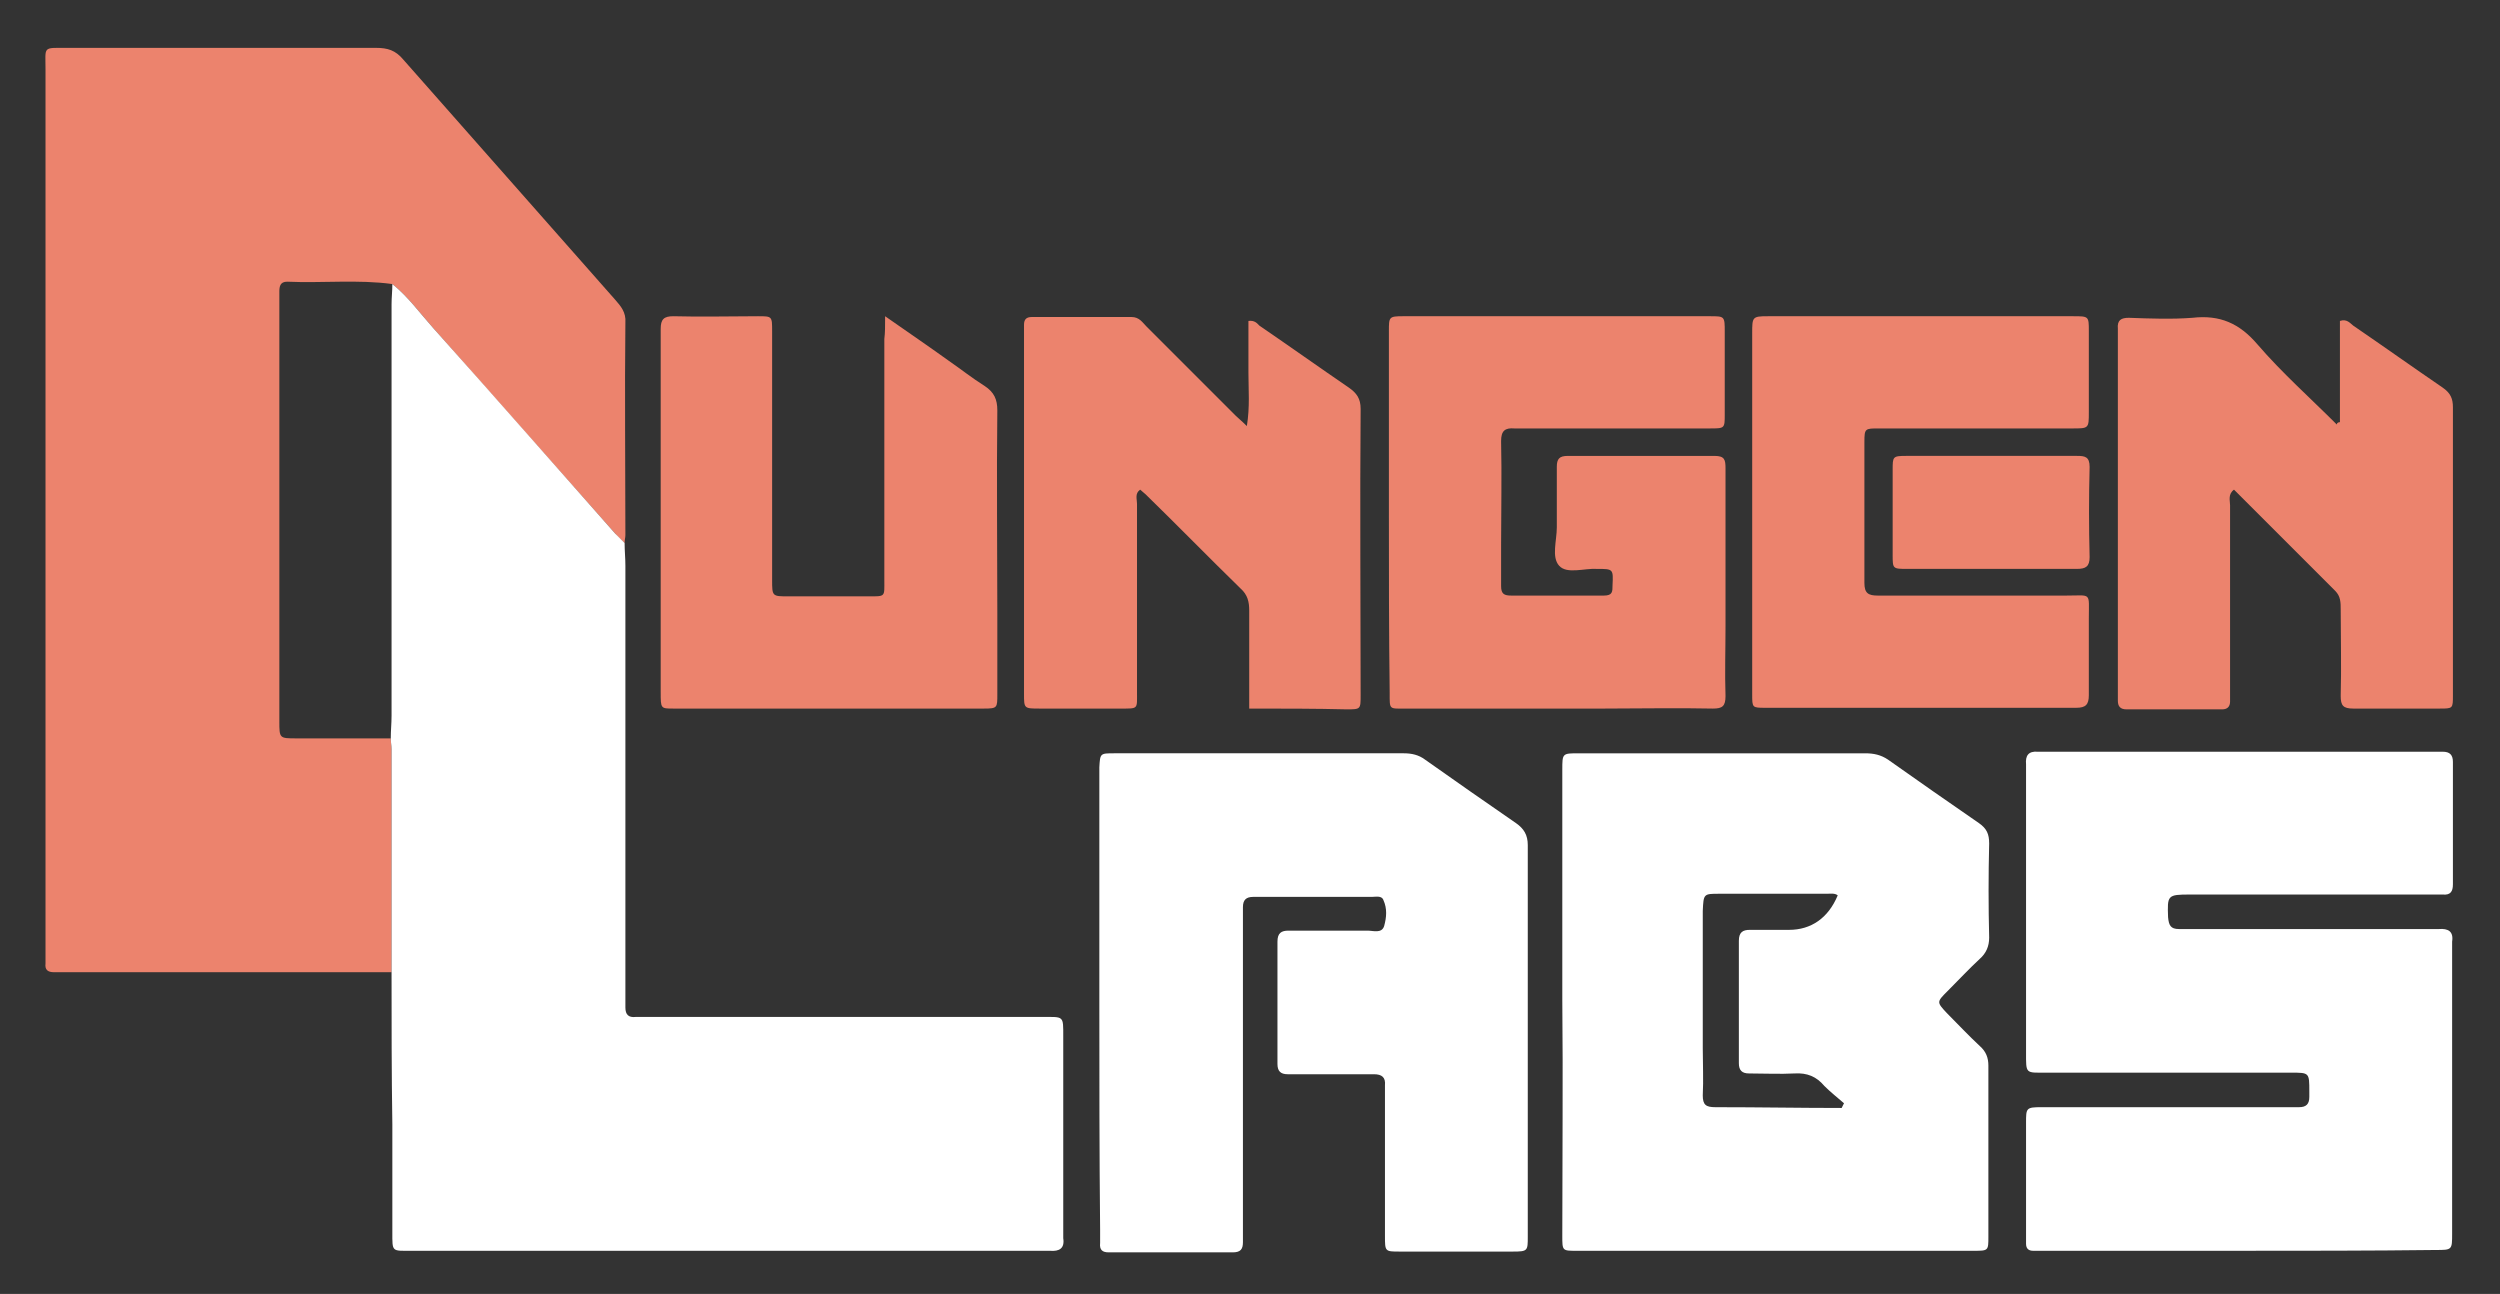
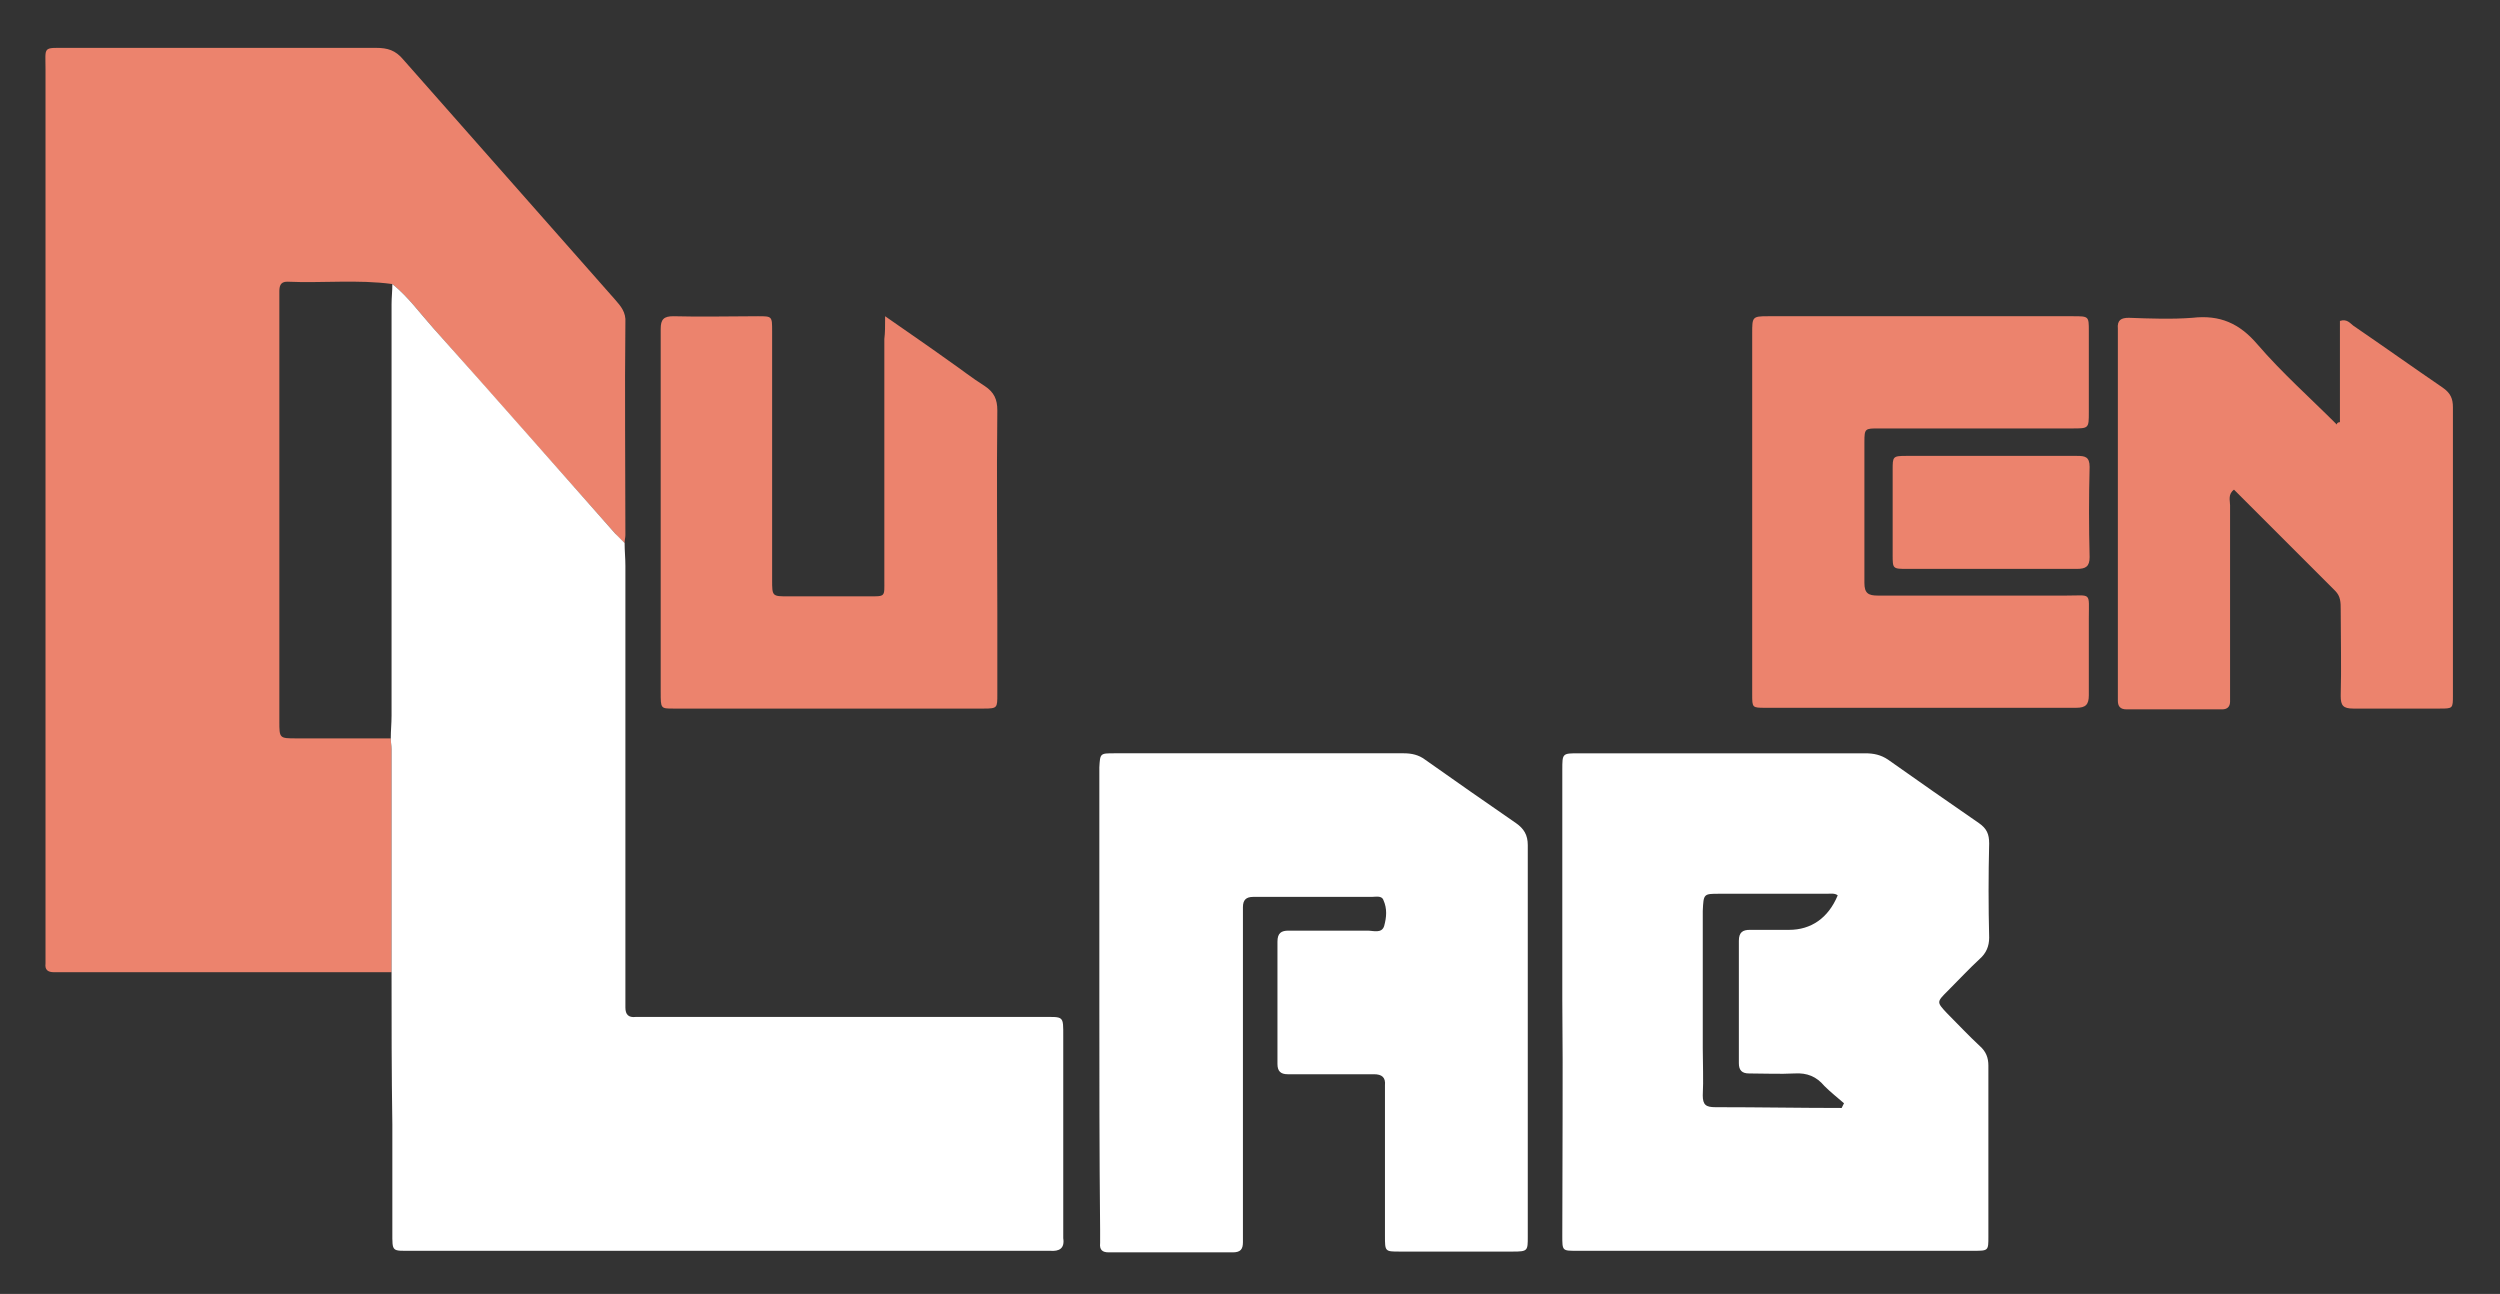
<svg xmlns="http://www.w3.org/2000/svg" version="1.1" id="Layer_1" x="0px" y="0px" viewBox="0 0 318.6 164.9" style="enable-background:new 0 0 318.6 164.9;" xml:space="preserve">
  <rect x="0" y="0" width="318.6" height="164.9" fill="#333333" stroke="none" />
  <style type="text/css">
	.st0{fill:#EC836D;}
	.st1{fill:#FFFFFF;}
</style>
  <g>
    <path class="st0" d="M49.9,123.9c-13.9,0-27.8,0-41.8,0c-0.4,0-0.8,0-1.2,0c-0.8,0-1.2-0.3-1.1-1.1c0-0.6,0-1.1,0-1.7   c0-37.4,0-74.8,0-112.3c0-2.9-0.4-2.7,2.7-2.7c13.1,0,26.2,0,39.4,0c1.5,0,2.5,0.3,3.5,1.5c9,10.2,18,20.4,27,30.6   c0.7,0.8,1.4,1.6,1.3,2.9c-0.1,9,0,18.1,0,27.1c0,0.3-0.1,0.6-0.1,1c-0.4-0.4-0.8-0.7-1.2-1.2c-7.7-8.7-15.5-17.5-23.2-26.2   c-1.7-1.9-3.2-4-5.2-5.6c-4.4-0.6-8.9-0.1-13.4-0.3c-0.9,0-1,0.6-1,1.3c0,2.2,0,4.3,0,6.5c0,16.1,0,32.1,0,48.2   c0,2.2,0,2.2,2.2,2.2c4,0,8,0,12,0c0,0.5,0.1,0.9,0.1,1.4C49.9,104.9,49.9,114.4,49.9,123.9z" />
    <path class="st1" d="M49.9,123.9c0-9.5,0-18.9,0-28.4c0-0.5-0.1-0.9-0.1-1.4c0-1,0.1-1.9,0.1-2.9c0-17.5,0-34.9,0-52.4   c0-0.9,0.1-1.7,0.1-2.6c2,1.6,3.5,3.7,5.2,5.6C63,50.5,70.7,59.3,78.4,68c0.4,0.4,0.8,0.8,1.2,1.2c0,1,0.1,1.9,0.1,2.9   c0,17.9,0,35.8,0,53.7c0,0.9,0,1.8,0,2.6c0,0.9,0.4,1.3,1.3,1.2c0.6,0,1.3,0,1.9,0c16.6,0,33.3,0,49.9,0c2.8,0,2.7-0.2,2.7,2.5   c0,8.2,0,16.5,0,24.7c0,0.3,0,0.6,0,1c0.2,1.3-0.5,1.7-1.7,1.6c-0.4,0-0.8,0-1.2,0c-26.6,0-53.3,0-79.9,0c-0.1,0-0.2,0-0.2,0   c-2.6,0-2.5,0.2-2.5-2.4c0-4.6,0-9.1,0-13.7C49.9,136.8,49.9,130.4,49.9,123.9z" />
-     <path class="st1" d="M285.2,159.4c-8.1,0-16.2,0-24.2,0c-0.6,0-1.3,0-1.9,0s-0.9-0.3-0.9-0.9c0-0.3,0-0.6,0-1c0-4.8,0-9.6,0-14.4   c0-1.9,0-2,2-2c10.3,0,20.6,0,30.9,0c0.6,0,1.3,0,1.9,0c0.9,0,1.3-0.4,1.3-1.3c0-0.2,0-0.5,0-0.7c0-2.4,0-2.4-2.3-2.4   c-10.4,0-20.8,0-31.2,0c-2.7,0-2.6,0.2-2.6-2.6c0-11.9,0-23.8,0-35.7c0-0.3,0-0.6,0-1c-0.1-1.1,0.3-1.7,1.5-1.6c0.5,0,1,0,1.4,0   c16.2,0,32.3,0,48.5,0c0.6,0,1.1,0,1.7,0c0.9,0,1.3,0.4,1.3,1.3c0,5.2,0,10.4,0,15.6c0,0.9-0.3,1.4-1.3,1.3c-0.6,0-1.1,0-1.7,0   c-10.2,0-20.3,0-30.5,0c-2.9,0-2.9,0.1-2.8,2.9c0.1,1,0.3,1.5,1.4,1.5c0.6,0,1.1,0,1.7,0c10,0,20,0,30,0c0.5,0,1,0,1.4,0   c1.2-0.1,1.9,0.3,1.7,1.6c0,0.4,0,0.8,0,1.2c0,11.8,0,23.5,0,35.3c0,0.2,0,0.5,0,0.7c0,2.1,0,2.1-2.1,2.1   C302,159.4,293.6,159.4,285.2,159.4z" />
    <path class="st1" d="M199.1,127.5c0-9.3,0-18.7,0-28c0-0.5,0-1,0-1.4c0-2.1,0-2.1,2.1-2.1c12.2,0,24.3,0,36.5,0   c1.1,0,2,0.2,2.9,0.8c3.8,2.7,7.7,5.4,11.6,8.1c1,0.7,1.3,1.4,1.3,2.6c-0.1,4-0.1,8,0,12c0,1.1-0.4,2-1.2,2.7   c-1.4,1.3-2.7,2.7-4.1,4.1c-1.4,1.4-1.4,1.4-0.1,2.8c1.4,1.4,2.8,2.9,4.2,4.2c0.8,0.7,1.1,1.5,1.1,2.5c0,7.3,0,14.5,0,21.8   c0,1.8,0,1.8-1.9,1.8c-16.9,0-33.7,0-50.6,0c-1.8,0-1.8,0-1.8-1.9C199.1,147.5,199.2,137.5,199.1,127.5z M234.7,141.2   c0.1-0.2,0.2-0.4,0.3-0.6c-0.8-0.7-1.7-1.4-2.5-2.2c-1-1.2-2.2-1.7-3.8-1.6c-1.9,0.1-3.8,0-5.8,0c-0.9,0-1.3-0.4-1.3-1.3   c0-5.2,0-10.4,0-15.6c0-1.1,0.5-1.4,1.4-1.4c1.7,0,3.4,0,5,0c2.8,0,5-1.5,6.2-4.4c-0.4-0.3-0.9-0.2-1.4-0.2c-4.6,0-9.1,0-13.7,0   c-2,0-2,0-2.1,2.2c0,5.8,0,11.7,0,17.5c0,2,0.1,4,0,6c0,1.2,0.4,1.5,1.6,1.5C224.2,141.1,229.4,141.2,234.7,141.2z" />
    <path class="st1" d="M140.1,127.5c0-9.4,0-18.9,0-28.3c0-0.5,0-1,0-1.4c0.1-1.8,0.1-1.8,1.9-1.8c12.3,0,24.6,0,36.9,0   c1,0,1.9,0.2,2.7,0.8c3.8,2.7,7.7,5.4,11.6,8.1c1,0.7,1.5,1.5,1.5,2.8c0,16.6,0,33.3,0,49.9c0,1.8,0,1.9-1.9,1.9   c-4.8,0-9.6,0-14.4,0c-1.9,0-1.9,0-1.9-2c0-5.8,0-11.7,0-17.5c0-0.6,0-1.1,0-1.7c0.1-1-0.4-1.4-1.4-1.4c-3,0-6.1,0-9.1,0   c-0.6,0-1.3,0-1.9,0c-0.9,0-1.3-0.4-1.3-1.3c0-5.2,0-10.4,0-15.6c0-1.1,0.5-1.4,1.4-1.4c3.4,0,6.7,0,10.1,0c0.7,0,1.8,0.4,2.1-0.6   c0.3-1.1,0.4-2.2-0.1-3.3c-0.2-0.6-1-0.4-1.5-0.4c-3.4,0-6.7,0-10.1,0c-1.7,0-3.4,0-5,0c-0.9,0-1.3,0.4-1.3,1.3c0,0.6,0,1.3,0,1.9   c0,13,0,26.1,0,39.1c0,0.6,0,1.1,0,1.7c0,0.9-0.3,1.3-1.3,1.3c-5.3,0-10.6,0-15.8,0c-0.8,0-1.2-0.3-1.1-1.2c0-0.6,0-1.1,0-1.7   C140.1,146.9,140.1,137.2,140.1,127.5z" />
-     <path class="st0" d="M177,65.2c0-7.7,0-15.3,0-23c0-1.8,0-1.9,1.8-1.9c13,0,26.1,0,39.1,0c1.9,0,1.9,0,1.9,2c0,3.5,0,7,0,10.5   c0,1.8,0,1.8-1.9,1.8c-7.8,0-15.7,0-23.5,0c-0.5,0-1,0-1.4,0c-1.2-0.1-1.7,0.3-1.7,1.6c0.1,4.4,0,8.8,0,13.2c0,1.8,0,3.5,0,5.3   c0,1,0.4,1.2,1.3,1.2c3.9,0,7.8,0,11.8,0c1.1,0,1.1-0.5,1.1-1.3c0.1-2.1,0.1-2.1-2-2.1c-1.6-0.1-3.8,0.7-4.8-0.4s-0.3-3.2-0.3-4.9   c0-2.6,0-5.1,0-7.7c0-1,0.3-1.4,1.4-1.4c6.2,0,12.5,0,18.7,0c1.3,0,1.4,0.5,1.4,1.6c0,6.7,0,13.4,0,20.1c0,3-0.1,5.9,0,8.9   c0,1.3-0.4,1.6-1.6,1.6c-4.6-0.1-9.3,0-13.9,0c-8.4,0-16.8,0-25.2,0c-2.2,0-2.1,0.2-2.1-2C177,80.6,177,72.9,177,65.2z" />
-     <path class="st0" d="M159.2,90.3c0-4.4,0-8.5,0-12.5c0-1.1-0.2-2-1.1-2.8c-4.1-4-8-8-12.1-12c-0.2-0.2-0.5-0.4-0.7-0.6   c-0.7,0.5-0.4,1.2-0.4,1.8c0,8,0,16,0,24c0,2.2,0.2,2.1-2.1,2.1c-3.4,0-6.9,0-10.3,0c-2,0-2,0-2-1.9c0-4.4,0-8.8,0-13.2   c0-10.7,0-21.4,0-32.1c0-0.6,0-1.1,0-1.7c0-0.7,0.3-1,1-1c4.2,0,8.5,0,12.7,0c1,0,1.4,0.7,1.9,1.2c3.8,3.8,7.6,7.6,11.4,11.4   c0.3,0.3,0.7,0.6,1.4,1.3c0.4-2.5,0.2-4.6,0.2-6.8s0-4.4,0-6.6c0.8-0.1,1.1,0.3,1.4,0.6c3.8,2.6,7.6,5.3,11.4,7.9   c1,0.7,1.5,1.4,1.5,2.7c-0.1,12.2,0,24.3,0,36.5c0,1.8,0,1.8-1.8,1.8C167.6,90.3,163.5,90.3,159.2,90.3z" />
    <path class="st0" d="M298.2,53.8c0-4.3,0-8.7,0-12.9c0.9-0.3,1.3,0.3,1.7,0.6c3.8,2.6,7.6,5.3,11.4,7.9c1,0.7,1.3,1.4,1.3,2.5   c0,12.2,0,24.5,0,36.7c0,1.7,0,1.7-1.7,1.7c-3.7,0-7.4,0-11,0c-1.3,0-1.6-0.4-1.6-1.6c0.1-3.7,0-7.4,0-11c0-0.9,0-1.7-0.7-2.4   c-4.3-4.3-8.6-8.6-12.9-12.9c-0.8,0.6-0.5,1.4-0.5,2c0,7.8,0,15.5,0,23.3c0,0.6,0,1.1,0,1.7c0,0.7-0.4,1-1,1c-4.1,0-8.2,0-12.2,0   c-0.8,0-1.1-0.4-1.1-1.1c0-0.5,0-1,0-1.4c0-14.9,0-29.9,0-44.8c0-0.4,0-0.8,0-1.2c-0.1-1.1,0.4-1.4,1.4-1.4c2.7,0.1,5.5,0.2,8.1,0   c3.5-0.4,6,0.7,8.3,3.4c3.1,3.6,6.7,6.8,10.1,10.2C297.8,53.9,298,53.8,298.2,53.8z" />
    <path class="st0" d="M112.8,40.3c3,2.1,5.5,3.8,8,5.6c1.6,1.1,3.1,2.3,4.7,3.3c1.2,0.8,1.6,1.7,1.6,3.1c-0.1,8.6,0,17.3,0,25.9   c0,3.4,0,6.9,0,10.3c0,1.7,0,1.8-1.7,1.8c-13.2,0-26.4,0-39.6,0c-1.6,0-1.6,0-1.6-2.1c0-12.4,0-24.8,0-37.2c0-3,0-6.1,0-9.1   c0-1.2,0.4-1.6,1.6-1.6c3.6,0.1,7.2,0,10.8,0c1.8,0,1.8,0,1.8,1.9c0,10,0,20,0,30c0,0.6,0,1.1,0,1.7c0,2.1,0,2.1,2.1,2.1   c3.4,0,6.7,0,10.1,0c2.3,0,2.1,0.1,2.1-2.1c0-10.2,0-20.5,0-30.7C112.8,42.4,112.8,41.6,112.8,40.3z" />
    <path class="st0" d="M223.3,65.3c0-7.6,0-15.2,0-22.8c0-2.1,0-2.2,2-2.2c13,0,25.9,0,38.9,0c2,0,2,0,2,1.9c0,3.4,0,6.9,0,10.3   c0,2.1,0,2.1-2.1,2.1c-7.8,0-15.7,0-23.5,0c-0.4,0-0.8,0-1.2,0c-1.7,0-1.8,0-1.8,1.7c0,6,0,12,0,18c0,1.3,0.5,1.6,1.7,1.6   c8,0,16,0,24,0c3.3,0,2.9-0.5,2.9,2.9c0,3.3,0,6.6,0,9.8c0,1.2-0.4,1.6-1.6,1.6c-13.2,0-26.4,0-39.6,0c-1.7,0-1.7,0-1.7-1.7   C223.3,80.8,223.3,73,223.3,65.3z" />
    <path class="st0" d="M253.7,72.5c-3.5,0-7,0-10.6,0c-1.9,0-1.9,0-1.9-1.8c0-3.6,0-7.2,0-10.8c0-1.7,0-1.8,1.7-1.8   c7.3,0,14.6,0,21.8,0c1,0,1.6,0.1,1.6,1.4c-0.1,3.8-0.1,7.7,0,11.5c0,1.2-0.5,1.5-1.6,1.5C261,72.5,257.3,72.5,253.7,72.5z" />
  </g>
</svg>